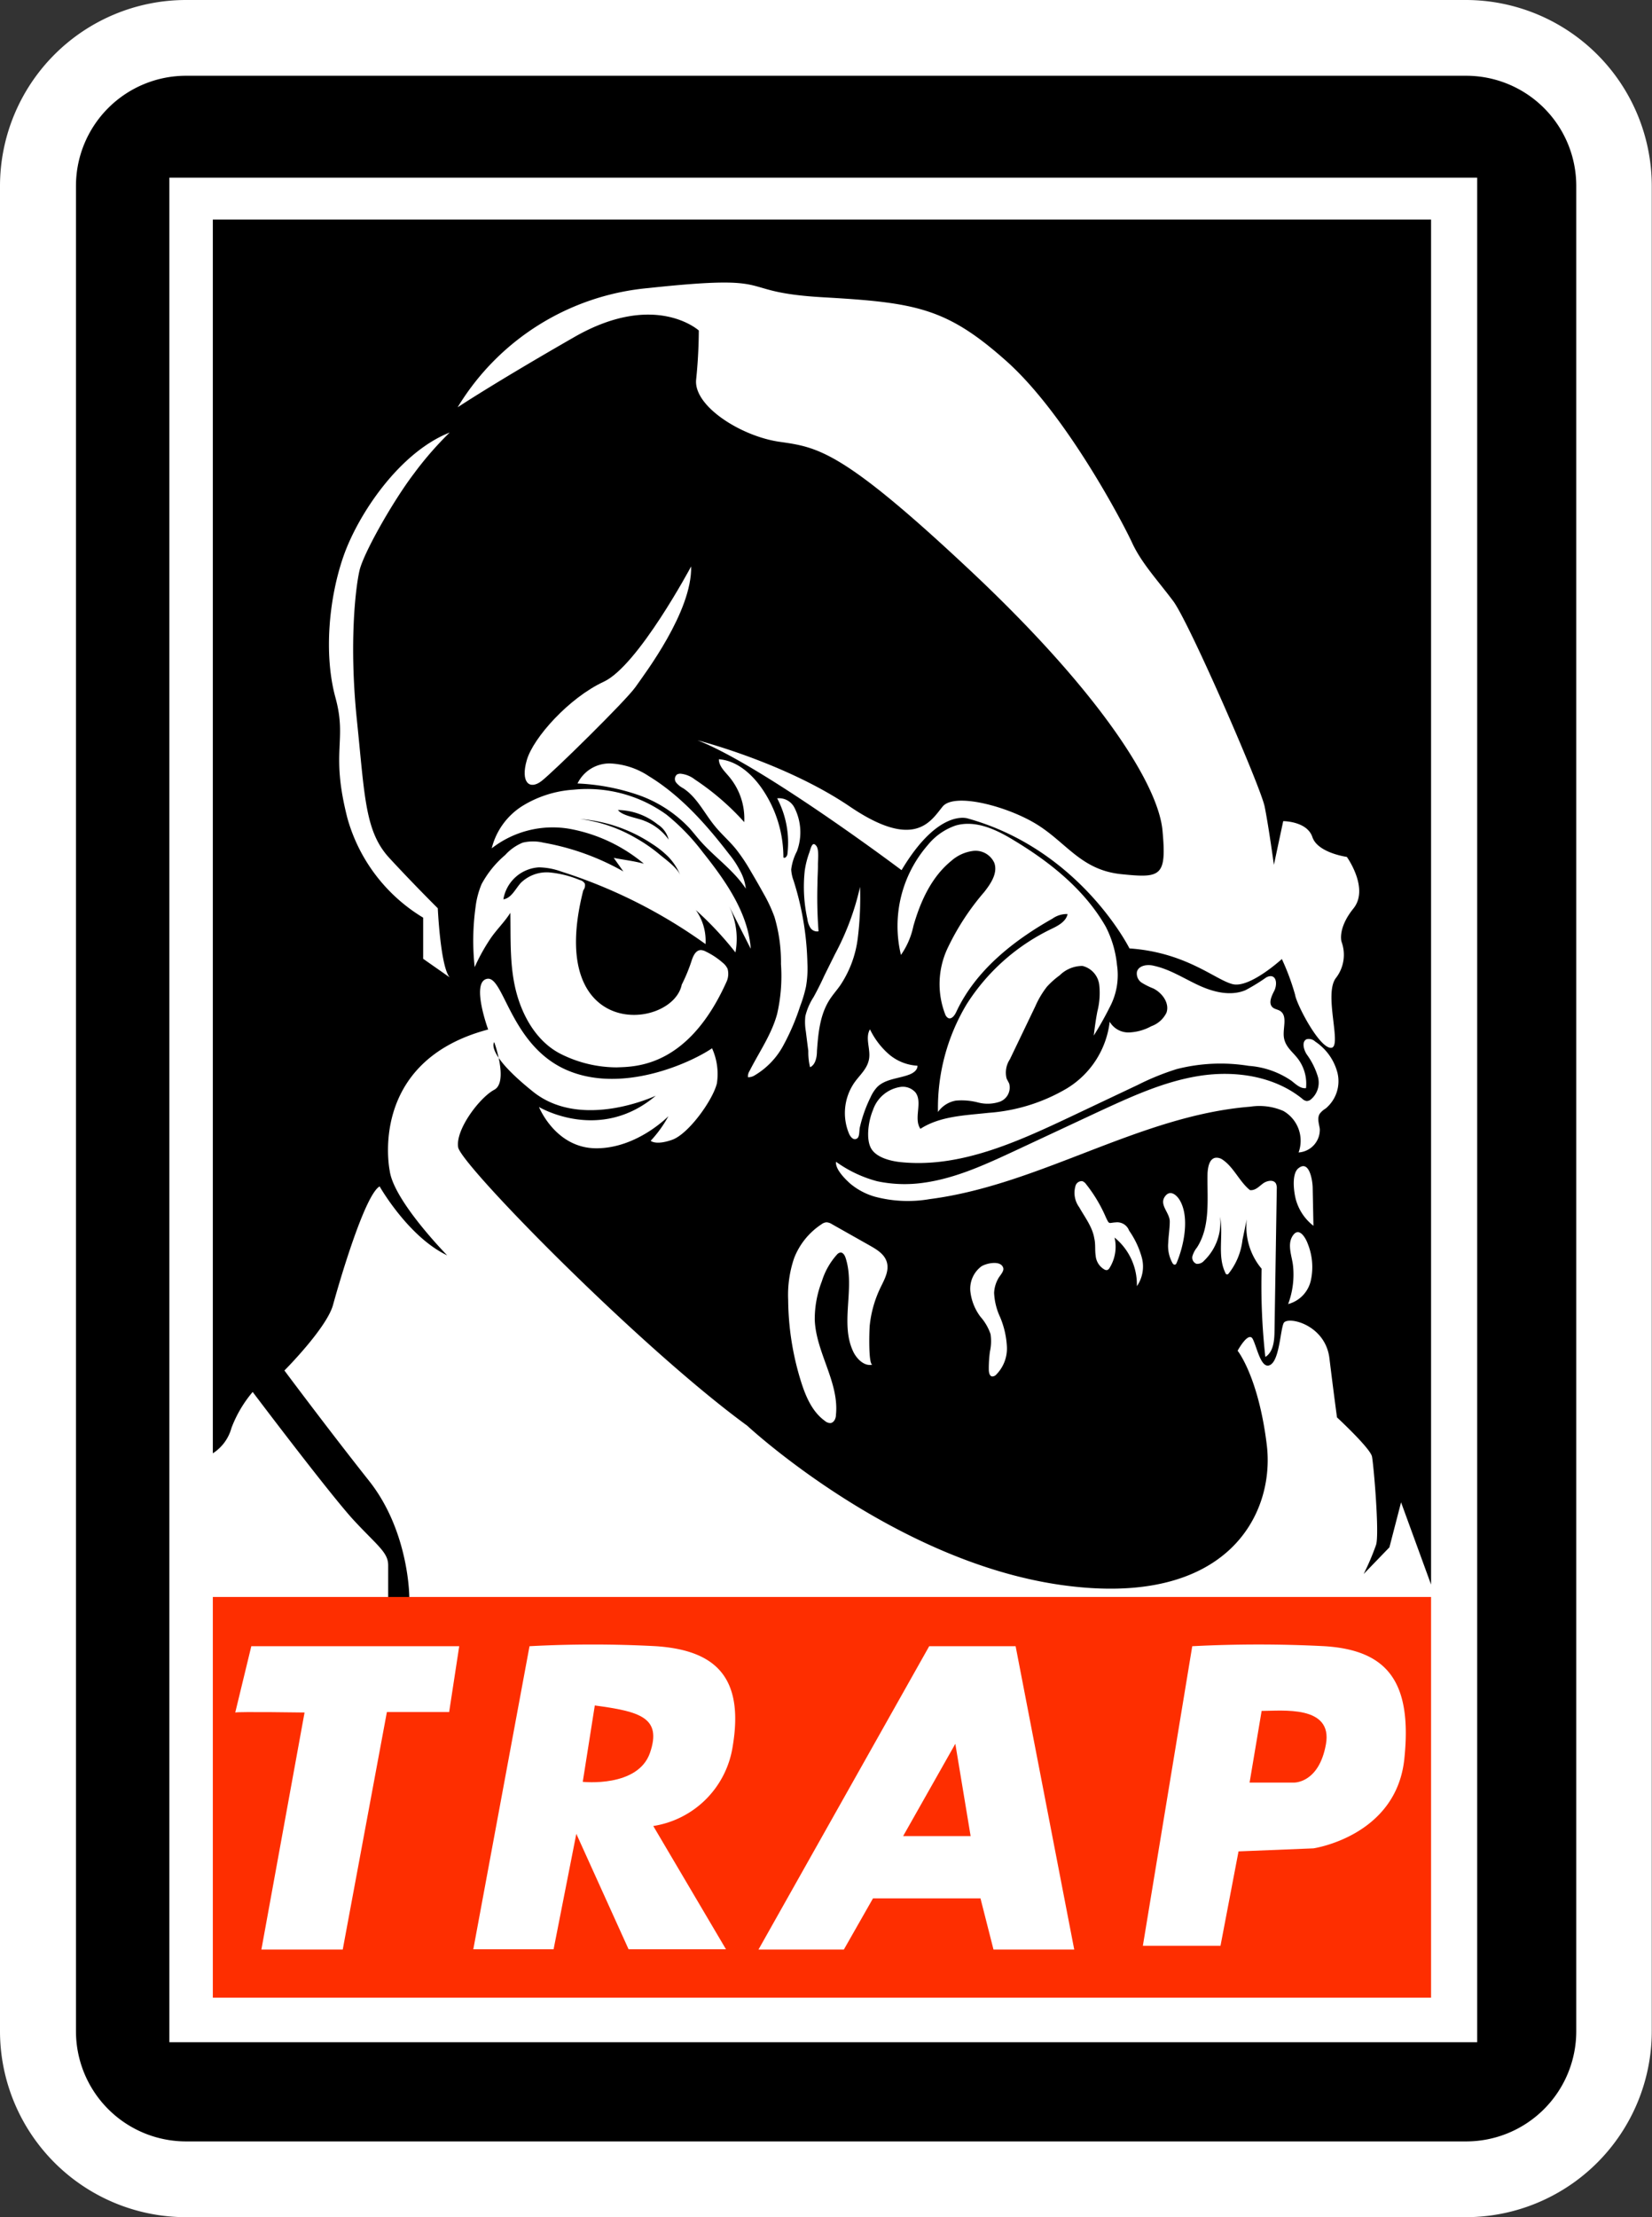
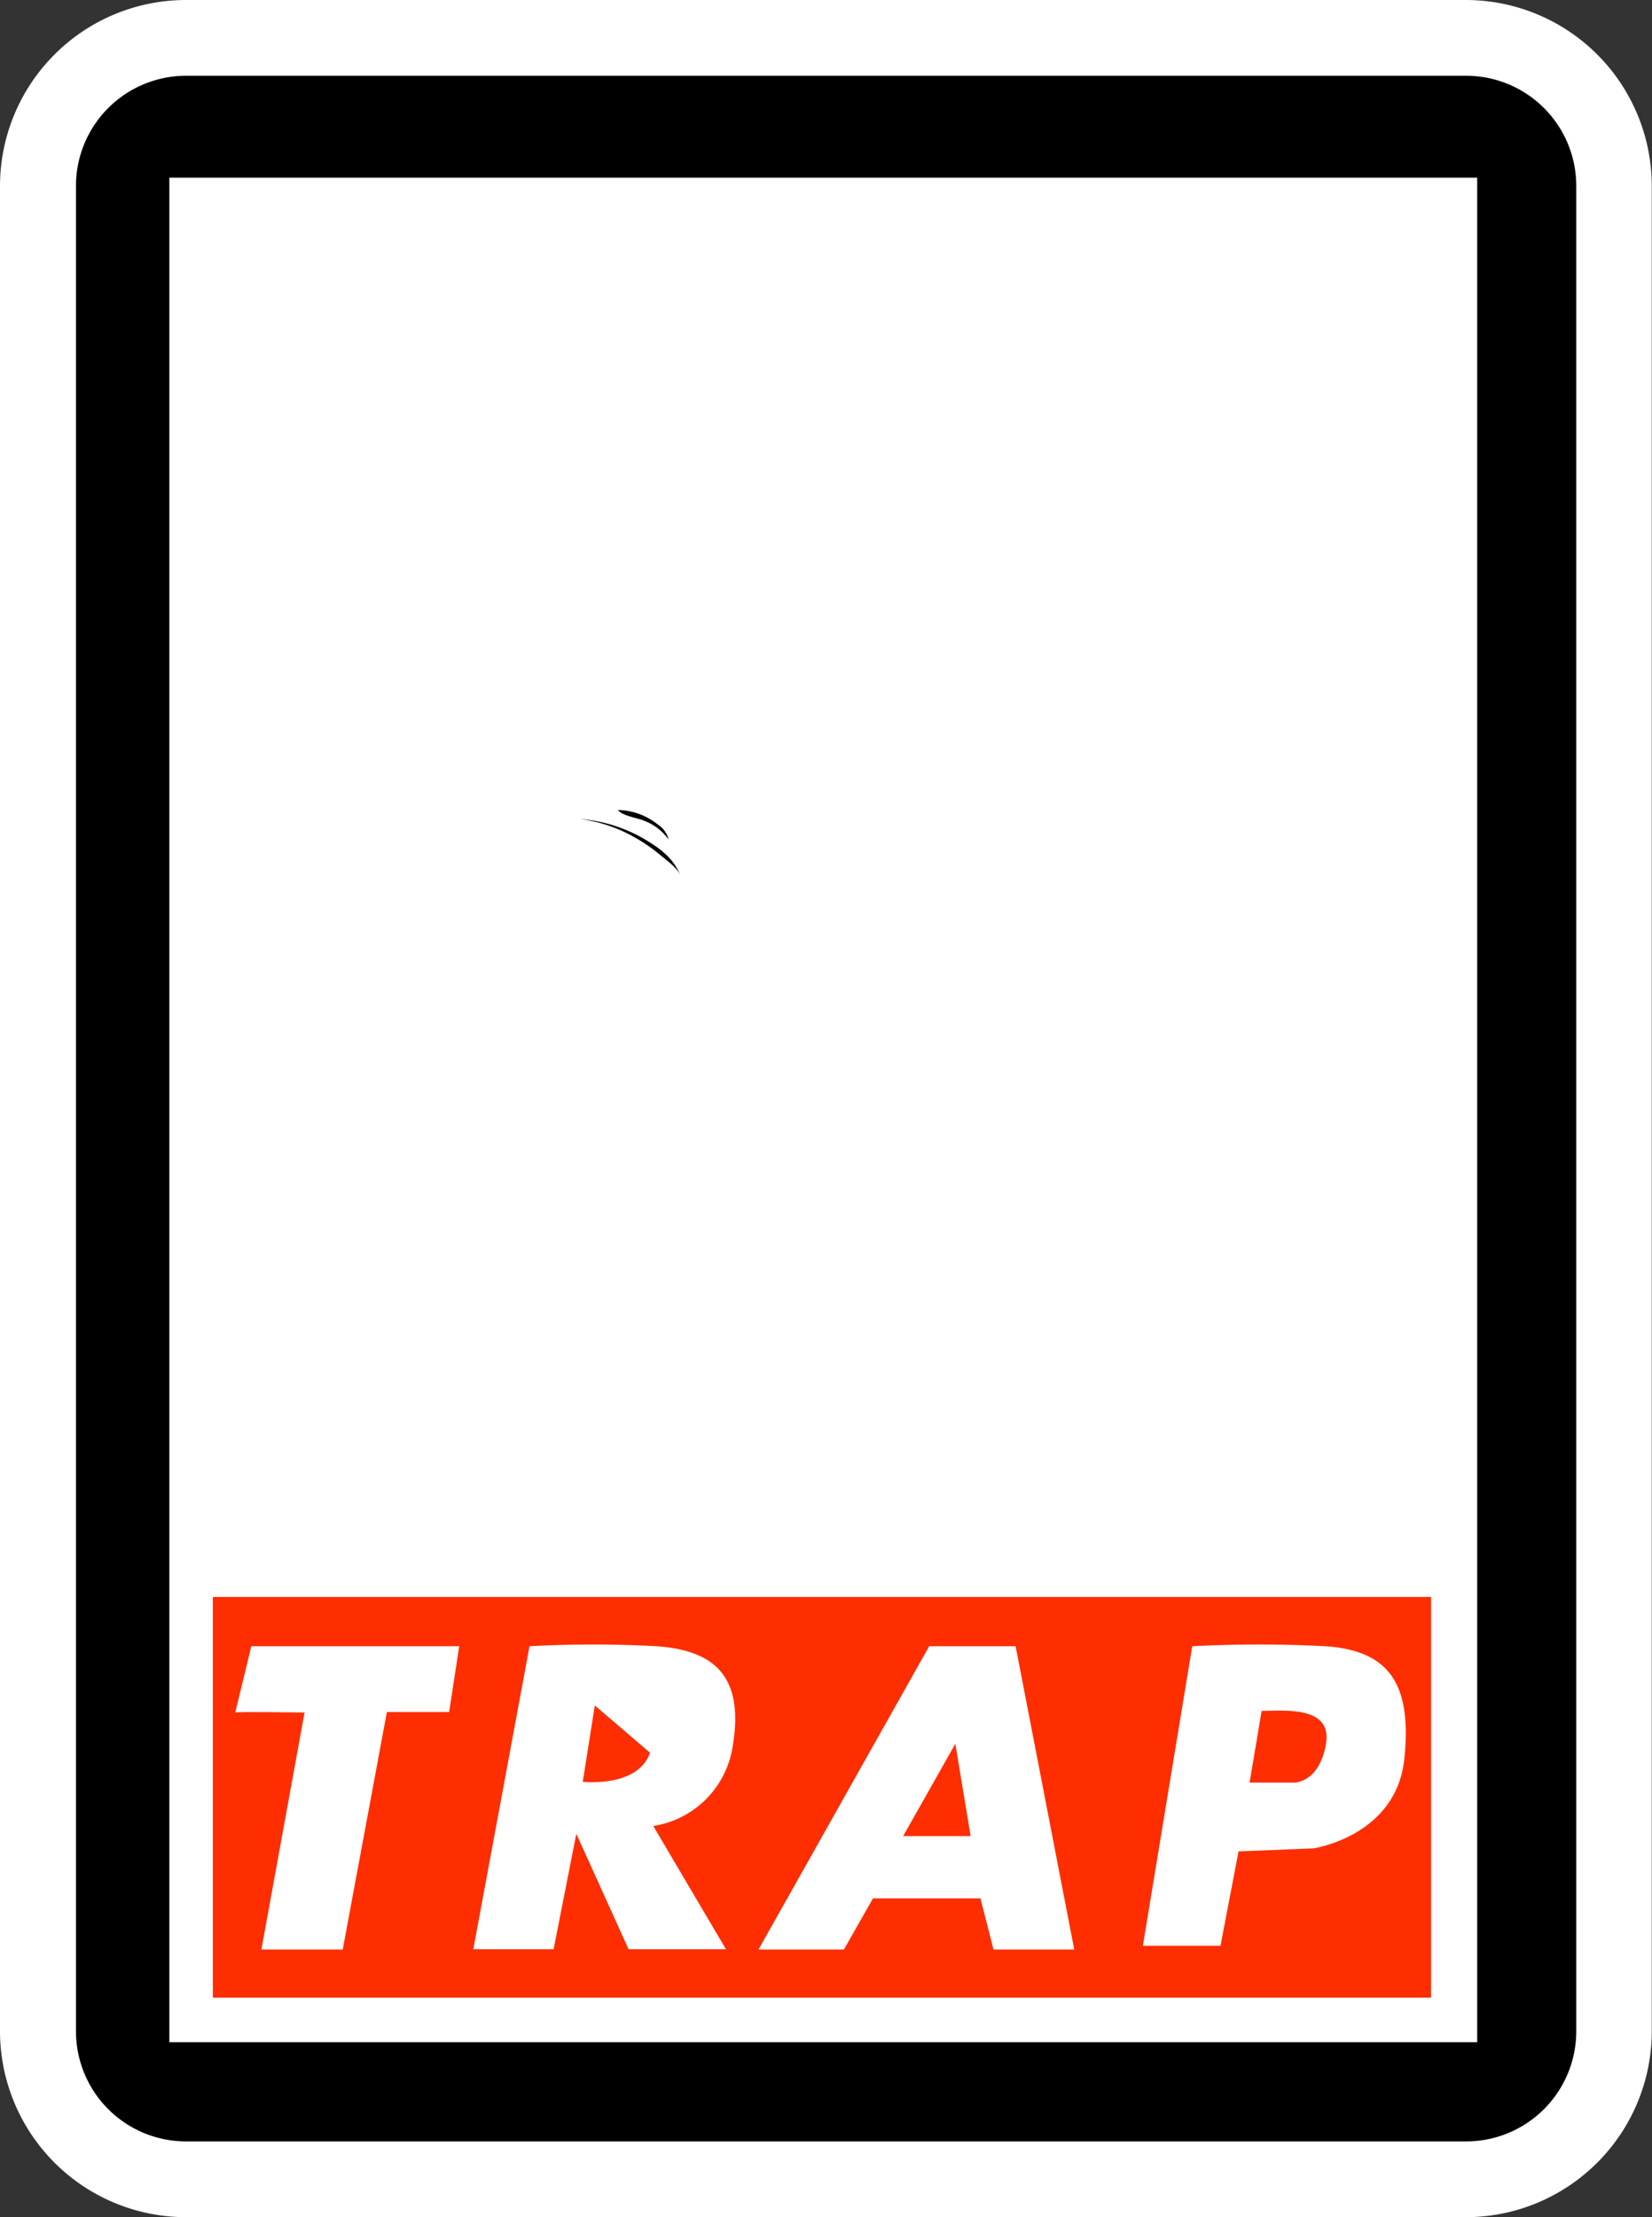
<svg xmlns="http://www.w3.org/2000/svg" viewBox="0 0 218.11 292.63">
  <rect x="0" y="0" width="218.11" height="292.63" fill="#333333" stroke="none" />
  <defs>
    <style>
      .cls-1 {
        fill: #fff;
      }

      .cls-2 {
        fill: #fe2e00;
      }
    </style>
  </defs>
  <title>admiral ackbar trap</title>
  <g id="Слой_6" data-name="Слой 6">
    <g>
      <rect x="5" y="5" width="208.11" height="282.63" rx="19.54" />
      <path class="cls-1" d="M234.32,14.18a14.54,14.54,0,0,1,14.54,14.54V272.28a14.54,14.54,0,0,1-14.54,14.54h-169a14.54,14.54,0,0,1-14.54-14.54V28.72A14.54,14.54,0,0,1,65.29,14.18h169m0-10h-169A24.57,24.57,0,0,0,40.75,28.72V272.28a24.57,24.57,0,0,0,24.54,24.54h169a24.57,24.57,0,0,0,24.54-24.54V28.72A24.57,24.57,0,0,0,234.32,4.18Z" transform="translate(-40.75 -4.18)" />
    </g>
    <rect class="cls-1" x="22.36" y="23.45" width="172.67" height="246.1" />
  </g>
  <g id="Слой_5" data-name="Слой 5">
-     <path d="M229.69,213.32V33.16H68.85V196a5.78,5.78,0,0,0,2.46-3.35,16.24,16.24,0,0,1,2.8-4.75s10.33,13.69,13.41,17S92,209.09,92,210.77V215h2.79s0-8.66-5.31-15.36S78.3,185.07,78.3,185.07s5.58-5.59,6.42-8.66,4.19-14.52,6.15-15.64c0,0,3.78,6.66,8.92,9.1,0,0-7.07-7.19-7.59-11.18,0,0-3-14.39,13-18.63,0,0-2.32-6.3-.13-6.69s3.08,8.74,10.41,12,16.45-.9,19.28-2.83a8.21,8.21,0,0,1,.64,4.63c-.52,2.18-3.73,6.68-5.91,7.45s-2.83.13-2.83.13A15.79,15.79,0,0,0,129,151.5s-4.11,4.24-9.51,4.24-7.58-5.45-7.58-5.45,8,4.8,15.42-1.49c0,0-9.77,4.62-16.19-.52s-5.14-6.55-5.14-6.55,1.92,5.27,0,6.29-5.14,5.27-4.76,7.59,23.91,26.34,38.17,36.75c0,0,19.11,17.8,41.32,21s28.37-9.46,27.27-18.47-3.85-12.43-3.85-12.43,1.43-2.64,2-1.54,1.1,4.07,2.31,3.41,1.32-4.51,1.76-5.5,5.5.11,6.05,4.62,1,7.81,1,7.81,4.4,4.07,4.62,5.17,1,10.22.54,11.65a33,33,0,0,1-1.64,3.85l3.4-3.52,1.54-5.94Z" transform="translate(-40.75 -4.18)" />
    <path class="cls-1" d="M98.55,124.06s.35,7.72,1.57,9.12l-3.5-2.45V125.3a22.36,22.36,0,0,1-10-13.12c-2.28-8.92,0-10.15-1.58-15.92S84.2,83,86.12,77.54s7.35-13.65,14-16.27a44.42,44.42,0,0,0-4.72,5.42c-2.8,3.68-6.65,10.5-7.18,12.77s-1.4,9.63-.35,19.77,1.06,14.7,4.29,18.2S98.55,124.06,98.55,124.06Z" transform="translate(-40.75 -4.18)" />
    <path class="cls-1" d="M101.17,57.94A32.9,32.9,0,0,1,126.36,42.2c18-1.93,10.86.52,23.1,1.22s16.27,1.4,24.14,8.4,15.4,21.35,16.62,24,3.33,4.9,5.43,7.7,11.54,24.49,12.07,27.12,1.22,7.69,1.22,7.69l1.23-5.77s3.15,0,3.85,2.1,4.55,2.62,4.55,2.62,3,4.17.87,6.81-1.57,4.39-1.57,4.39a5,5,0,0,1-.7,4.73c-1.75,2.1.87,9.27-.7,9.27s-4.55-5.77-4.73-7a30.94,30.94,0,0,0-1.75-4.72s-4.2,3.85-6.47,3.32-6.12-4.2-13.65-4.72c0,0-6.47-13-21.34-17.15,0,0-3.85-1.4-8.75,6.82,0,0-18.37-13.82-26.94-17.14,0,0,11.56,2.94,20.12,8.75s10.67,1.92,12.24,0,8.75,0,12.6,2.45,5.78,5.94,11,6.47,6,.35,5.43-5.77-8.4-18.37-25.37-34.3-20.12-16.27-25.2-17-11.37-4.72-11-8.22.35-6.47.35-6.47-5.77-5.25-16.44.87S101.17,57.94,101.17,57.94Z" transform="translate(-40.75 -4.18)" />
    <path class="cls-1" d="M132,78.94s-7,13.12-11.54,15.22-9.28,7.35-10.15,10.32.35,4,1.92,2.8,11.2-10.67,12.42-12.42S132.14,84.89,132,78.94Z" transform="translate(-40.75 -4.18)" />
    <path class="cls-1" d="M210.82,176.3a4.16,4.16,0,0,0,3-3.13,8.23,8.23,0,0,0-.39-4.78c-.34-.95-1.25-2.4-2.07-1-.68,1.16,0,2.7.11,3.9A11.1,11.1,0,0,1,210.82,176.3Z" transform="translate(-40.75 -4.18)" />
    <path class="cls-1" d="M211.84,162.51a6.59,6.59,0,0,0,2.32,3.46l-.1-5c0-.84-.4-3.68-1.81-2.65C211.23,159,211.57,161.51,211.84,162.51Z" transform="translate(-40.75 -4.18)" />
-     <path class="cls-1" d="M207.32,171.64a85.34,85.34,0,0,0,.49,11.64c1.05-.65,1.19-2.1,1.21-3.34l.3-18.86a1.42,1.42,0,0,0-.11-.68c-.32-.58-1.21-.39-1.73,0s-1,.94-1.7.86c-1.36-1.08-2.13-3-3.59-4a1.38,1.38,0,0,0-.95-.27c-.8.12-1,1.15-1.06,2-.08,3.36.44,7-1.4,9.85a3.25,3.25,0,0,0-.6,1.15.87.87,0,0,0,.54,1,1.17,1.17,0,0,0,1-.41,7,7,0,0,0,2.11-5.81c.48,2.45-.4,5.16.7,7.4,0,.11.14.23.26.22a.34.34,0,0,0,.16-.1,8.72,8.72,0,0,0,1.84-4.44l.57-2.75A8.63,8.63,0,0,0,207.32,171.64Z" transform="translate(-40.75 -4.18)" />
    <path class="cls-1" d="M195.19,165.38c0,.94-.16,1.86-.2,2.8a4.67,4.67,0,0,0,.56,2.71c.07.11.18.24.32.21s.19-.14.24-.26c.93-2.23,1.69-5.82.49-8.09-.45-.86-1.4-1.65-2.09-.58S195.18,164.25,195.19,165.38Z" transform="translate(-40.75 -4.18)" />
    <path class="cls-1" d="M189.82,166.6a11.5,11.5,0,0,1,1.68,3.56,4.56,4.56,0,0,1-.65,3.78,8,8,0,0,0-2.95-6.42,5.29,5.29,0,0,1-.65,4,.62.62,0,0,1-.31.29.56.56,0,0,1-.34-.05,2.32,2.32,0,0,1-1.19-1.84c-.12-.75,0-1.52-.18-2.27-.24-1.52-1.24-2.79-2-4.14a3.21,3.21,0,0,1-.46-2.88.85.85,0,0,1,.88-.55,1.08,1.08,0,0,1,.49.39,19.33,19.33,0,0,1,2.62,4.39c.47,1,.36.71,1.29.66A1.67,1.67,0,0,1,189.82,166.6Z" transform="translate(-40.75 -4.18)" />
    <path class="cls-1" d="M172,174.83a8.48,8.48,0,0,0,.8,3.21,11.58,11.58,0,0,1,.89,3.91,4.9,4.9,0,0,1-1.41,3.66.7.7,0,0,1-.51.24c-.36,0-.46-.5-.47-.85a16.57,16.57,0,0,1,.15-2.44,6.31,6.31,0,0,0,.08-2.29,6.71,6.71,0,0,0-1.33-2.29,6.8,6.8,0,0,1-1.34-3.4,3.69,3.69,0,0,1,1.44-3.24c.64-.43,2.61-.87,2.91.2.13.45-.5,1.05-.68,1.42A4.24,4.24,0,0,0,172,174.83Z" transform="translate(-40.75 -4.18)" />
    <path class="cls-1" d="M155.93,184.29c-1,.27-2-.67-2.49-1.63-1.86-3.78.26-8.46-1.05-12.46-.11-.34-.35-.74-.7-.7a.78.78,0,0,0-.43.26,9.41,9.41,0,0,0-2,3.53,13.81,13.81,0,0,0-.94,5.07c.15,4.31,3.23,8.25,2.8,12.54,0,.46-.22,1-.67,1.1a1.05,1.05,0,0,1-.78-.27c-1.68-1.2-2.54-3.22-3.16-5.19a37,37,0,0,1-1.7-10.81,15,15,0,0,1,.79-5.5,9.41,9.41,0,0,1,3.61-4.46,1.23,1.23,0,0,1,.65-.26,1.44,1.44,0,0,1,.72.24l4.89,2.76c1,.57,2.16,1.21,2.41,2.44s-.56,2.44-1.05,3.54a15,15,0,0,0-1.24,4.54C155.52,179.49,155.37,184.29,155.93,184.29Z" transform="translate(-40.75 -4.18)" />
    <path class="cls-1" d="M162.82,160.27c4.18-.6,8.08-2.41,11.91-4.19L185.6,151c4.33-2,8.74-4.06,13.46-4.81s9.89,0,13.61,3a1.06,1.06,0,0,0,.6.31.89.89,0,0,0,.49-.16,2.88,2.88,0,0,0,1-3,9.68,9.68,0,0,0-1.49-3c-.41-.64-.68-1.7,0-2a1.23,1.23,0,0,1,1.12.31,7.07,7.07,0,0,1,2.95,4.16,4.68,4.68,0,0,1-1.57,4.68,2.81,2.81,0,0,0-.77.68c-.38.58-.1,1.35,0,2a3,3,0,0,1-2.8,3.12,4.53,4.53,0,0,0-2-5.47,7.89,7.89,0,0,0-4.39-.57c-14.68,1.18-27.72,10.32-42.33,12.2a16.86,16.86,0,0,1-7.25-.33A8.86,8.86,0,0,1,153,160.4c-.67-.6-2-1.91-1.87-2.88a16.54,16.54,0,0,0,5.43,2.57A17.57,17.57,0,0,0,162.82,160.27Z" transform="translate(-40.75 -4.18)" />
    <path class="cls-1" d="M155.69,149a4.9,4.9,0,0,1,.86-1.33c1.08-1.09,2.8-1.11,4.23-1.65.55-.2,1.13-.61,1.1-1.18a6.32,6.32,0,0,1-3.78-1.52,10.27,10.27,0,0,1-2.49-3.28c-.67,1.14.1,2.59-.12,3.9s-1.22,2.11-1.93,3.12a7.07,7.07,0,0,0-.74,6.69c.17.42.61,1.06,1.13.66.29-.23.24-1,.31-1.37A18,18,0,0,1,155.69,149Z" transform="translate(-40.75 -4.18)" />
    <path class="cls-1" d="M156,150.71a4.55,4.55,0,0,1,3.72-3.08,2.23,2.23,0,0,1,1.89.73c1,1.3-.28,3.44.66,4.81,2.62-1.69,5.92-1.77,9-2.11a23.64,23.64,0,0,0,10.3-3.2,11.92,11.92,0,0,0,5.69-8.82,2.86,2.86,0,0,0,2.56,1.41,6.65,6.65,0,0,0,2.93-.82,3.57,3.57,0,0,0,2-1.77c.45-1.25-.53-2.61-1.72-3.21a9.48,9.48,0,0,1-1.53-.76,1.44,1.44,0,0,1-.64-1.46c.25-.85,1.41-1,2.27-.77,2.09.46,3.92,1.66,5.86,2.56s4.22,1.48,6.2.65a25.06,25.06,0,0,0,2.65-1.62,1.2,1.2,0,0,1,.74-.23c.78.1.76,1.25.4,1.95s-.79,1.62-.22,2.16c.27.25.68.28,1,.48,1.05.68.3,2.32.51,3.55s1.16,1.86,1.84,2.76a5.49,5.49,0,0,1,1.07,3.88c-.72.09-1.32-.49-1.88-.94a11.38,11.38,0,0,0-5.68-2,23.31,23.31,0,0,0-9.52.43,33.63,33.63,0,0,0-5.1,2.07l-9,4.26c-7.08,3.34-14.62,6.77-22.4,5.94-1.29-.14-3.26-.61-3.9-1.92S155.45,152,156,150.71Z" transform="translate(-40.75 -4.18)" />
    <path class="cls-1" d="M188.22,131.52a9,9,0,0,1-.77,5.23,45.79,45.79,0,0,1-2.29,4.11c.12-1.06.27-2.12.47-3.17a9.83,9.83,0,0,0,.25-3.53,2.93,2.93,0,0,0-2.22-2.49,4.28,4.28,0,0,0-3,1.24,11.05,11.05,0,0,0-1.69,1.51,12,12,0,0,0-1.53,2.58l-3.36,7a3.19,3.19,0,0,0-.44,2.5c.1.25.26.48.36.73a2,2,0,0,1-1.24,2.36,5,5,0,0,1-2.9.1,8.51,8.51,0,0,0-2.92-.24,3.65,3.65,0,0,0-2.35,1.5,26.6,26.6,0,0,1,3.79-14.23,27.2,27.2,0,0,1,11.12-9.9c.93-.44,2-1,2.2-2a3.3,3.3,0,0,0-2,.61c-5.22,2.95-10.17,6.88-12.7,12.32-.21.45-.61,1-1.06.8a.91.91,0,0,1-.4-.5,11.11,11.11,0,0,1,.3-8.68,33,33,0,0,1,4.86-7.46c.87-1.11,1.8-2.49,1.33-3.83a2.72,2.72,0,0,0-2.69-1.6,5.35,5.35,0,0,0-3,1.33c-2.62,2.13-4.08,5.37-5,8.61a10.26,10.26,0,0,1-1.64,3.8,16.29,16.29,0,0,1,3.55-14.51,8.13,8.13,0,0,1,3.67-2.57c2.65-.77,5.42.55,7.77,2,4.78,2.89,9.3,6.52,12.06,11.37A14,14,0,0,1,188.22,131.52Z" transform="translate(-40.75 -4.18)" />
    <path class="cls-1" d="M147.14,140.29a7.24,7.24,0,0,1-.06-2,8.14,8.14,0,0,1,1.08-2.5c.52-.94,1-1.9,1.44-2.87L151,130.1a34.84,34.84,0,0,0,3.3-8.86A43.34,43.34,0,0,1,154,128a14.31,14.31,0,0,1-2.34,6.27c-.46.65-1,1.25-1.42,1.92-1.25,2-1.46,4.39-1.63,6.71,0,.72-.16,1.81-.91,2.14a8.57,8.57,0,0,1-.23-2.16C147.35,142,147.25,141.15,147.14,140.29Z" transform="translate(-40.75 -4.18)" />
    <path class="cls-1" d="M147,119.09a19.66,19.66,0,0,0,.34,6.35,2.9,2.9,0,0,0,.4,1.19,1.05,1.05,0,0,0,1.08.47,58.71,58.71,0,0,1-.14-6.36c0-.81.07-1.63.06-2.45,0-.6.16-1.93-.19-2.43-.55-.76-.75.28-.94.83A11.74,11.74,0,0,0,147,119.09Z" transform="translate(-40.75 -4.18)" />
    <path class="cls-1" d="M143.36,109.55a12.56,12.56,0,0,1,1.36,7.27c0,.31-.3.72-.54.53a16,16,0,0,0-3-9.33c-1.34-1.84-3.25-3.46-5.52-3.63,0,.91.77,1.6,1.35,2.3a8.61,8.61,0,0,1,2,6,33.91,33.91,0,0,0-6.51-5.62,3.65,3.65,0,0,0-1.89-.77.86.86,0,0,0-.5.12.77.77,0,0,0-.08,1.06,3,3,0,0,0,.92.74c1.81,1.18,2.77,3.26,4.14,4.94.88,1.1,1.95,2,2.85,3.12a23.5,23.5,0,0,1,1.89,2.82c.59,1,1.17,2,1.72,3a19.34,19.34,0,0,1,1.46,3.13,20.87,20.87,0,0,1,.85,6.2,22.38,22.38,0,0,1-.51,6.59c-.73,2.69-2.36,5-3.63,7.5a1.35,1.35,0,0,0-.22.84,1.55,1.55,0,0,0,.86-.23,10.18,10.18,0,0,0,3.83-4,30.35,30.35,0,0,0,2.2-5.14,17.67,17.67,0,0,0,.77-2.57,13.89,13.89,0,0,0,.19-3.09,38.69,38.69,0,0,0-1.83-10.93,5,5,0,0,1-.31-1.46,7,7,0,0,1,.75-2.39,7.15,7.15,0,0,0-.33-5.78A2.28,2.28,0,0,0,143.36,109.55Z" transform="translate(-40.75 -4.18)" />
    <path class="cls-1" d="M133.25,115.22c-.5-.56-.95-1.15-1.45-1.71A16.91,16.91,0,0,0,125,109.1a28.45,28.45,0,0,0-8-1.51,4.68,4.68,0,0,1,4.37-2.64,10,10,0,0,1,5.07,1.69C130.63,109.2,134,113,137,116.9a12.1,12.1,0,0,1,1.44,2.18,6.34,6.34,0,0,1,.78,2.39C137.58,119,135.18,117.39,133.25,115.22Z" transform="translate(-40.75 -4.18)" />
    <path class="cls-1" d="M125.76,118.18a21.19,21.19,0,0,0-9.79-4.6,13.11,13.11,0,0,0-10.3,2.57,9.25,9.25,0,0,1,4.08-5.61,14.69,14.69,0,0,1,6.72-2.13,17.86,17.86,0,0,1,12.3,3.31,28.39,28.39,0,0,1,4.75,4.92c3,3.76,6,8,6.35,12.77L137,123.75a9.78,9.78,0,0,1,.85,6.14,43.93,43.93,0,0,0-5.23-5.59,7,7,0,0,1,1.28,4.49,67.74,67.74,0,0,0-19-9.56,9.12,9.12,0,0,0-3-.57,5.06,5.06,0,0,0-4.69,4.22c1.07-.16,1.58-1.38,2.31-2.18a4.89,4.89,0,0,1,3.77-1.37,13.66,13.66,0,0,1,4,1,1.05,1.05,0,0,1,.68.49,1.08,1.08,0,0,1-.21.87c-5.12,20.1,11.78,18.43,13,12.45a22.28,22.28,0,0,0,1.29-3.12c.2-.64.54-1.42,1.21-1.44a1.44,1.44,0,0,1,.67.19,9.89,9.89,0,0,1,2.24,1.48,2.25,2.25,0,0,1,.64.8,2.52,2.52,0,0,1-.17,1.78c-5.07,11.23-12,11.14-14.48,11.23a16.53,16.53,0,0,1-7.25-1.71c-3.15-1.53-5.11-4.84-6-8.24s-.72-6.95-.78-10.45c-.75,1.2-1.86,2.26-2.65,3.44a25.07,25.07,0,0,0-2.06,3.73,32.53,32.53,0,0,1,.12-7.95,11.24,11.24,0,0,1,.79-3,13.26,13.26,0,0,1,3.12-3.85,6.37,6.37,0,0,1,2.31-1.63,5.86,5.86,0,0,1,2.73,0,32.94,32.94,0,0,1,10.56,3.8l-1.27-1.79C123.14,117.68,124.36,117.8,125.76,118.18Z" transform="translate(-40.75 -4.18)" />
    <path d="M126.84,115.56a12.49,12.49,0,0,1,2.14,1.7,7.85,7.85,0,0,1,1.6,2.46c-.41-1-1.9-2.06-2.71-2.73a21.08,21.08,0,0,0-3.23-2.23,19.58,19.58,0,0,0-7.31-2.48A19.83,19.83,0,0,1,126.84,115.56Z" transform="translate(-40.75 -4.18)" />
    <path d="M127.59,113a3.31,3.31,0,0,1,1.44,2,7,7,0,0,0-3.23-2.49c-.89-.38-2.92-.65-3.46-1.42A8.66,8.66,0,0,1,127.59,113Z" transform="translate(-40.75 -4.18)" />
    <rect class="cls-2" x="28.1" y="210.78" width="160.84" height="52.89" />
    <path class="cls-1" d="M71.81,230.21c.4-.13,9.15,0,9.15,0l-5.7,31.29H86l5.83-31.35h8.22l1.33-8.69H73.93Z" transform="translate(-40.75 -4.18)" />
    <path class="cls-1" d="M110.66,221.46l-7.42,40h10.6l3-15.24,6.9,15.24h12.86L127,245.19a12.56,12.56,0,0,0,10.48-10.47c1.59-9.41-2.52-12.73-10.08-13.26A155.52,155.52,0,0,0,110.66,221.46Z" transform="translate(-40.75 -4.18)" />
-     <path class="cls-2" d="M119.28,229.28l-1.59,10.08s7.29.8,8.88-3.84S125.25,230.08,119.28,229.28Z" transform="translate(-40.75 -4.18)" />
+     <path class="cls-2" d="M119.28,229.28l-1.59,10.08s7.29.8,8.88-3.84Z" transform="translate(-40.75 -4.18)" />
    <polygon class="cls-1" points="100.14 257.32 122.68 217.28 134.09 217.28 141.83 257.32 131.17 257.32 129.45 250.56 115.26 250.56 111.41 257.32 100.14 257.32" />
    <polygon class="cls-2" points="119.24 242.34 128.15 242.34 126.13 230.16 119.24 242.34" />
    <path class="cls-1" d="M198.16,221.46,191.64,261h10.25l2.38-12.46,9.89-.4s10.93-1.59,12-11.8S223.9,222,215.68,221.46A169.22,169.22,0,0,0,198.16,221.46Z" transform="translate(-40.75 -4.18)" />
    <path class="cls-2" d="M207.32,230l-1.59,9.46h5.83s3.32.14,4.25-5.06S210,230,207.32,230Z" transform="translate(-40.75 -4.18)" />
  </g>
</svg>